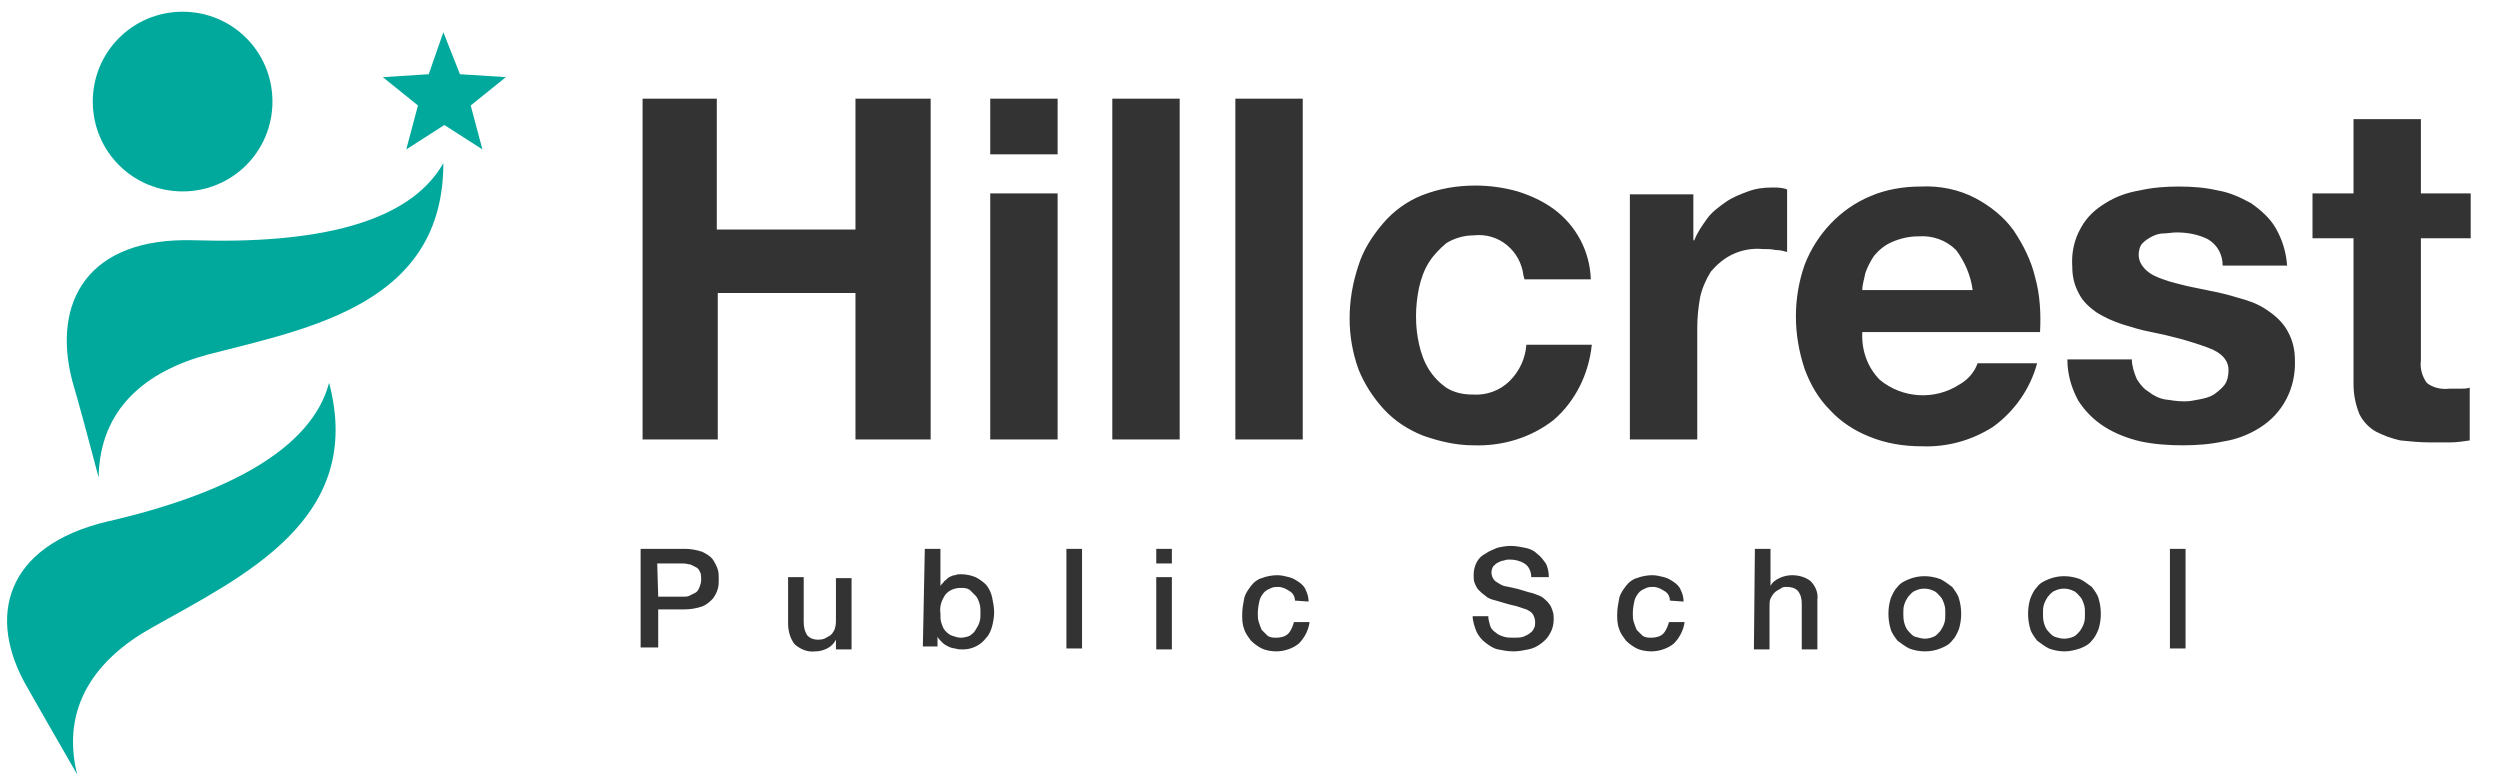
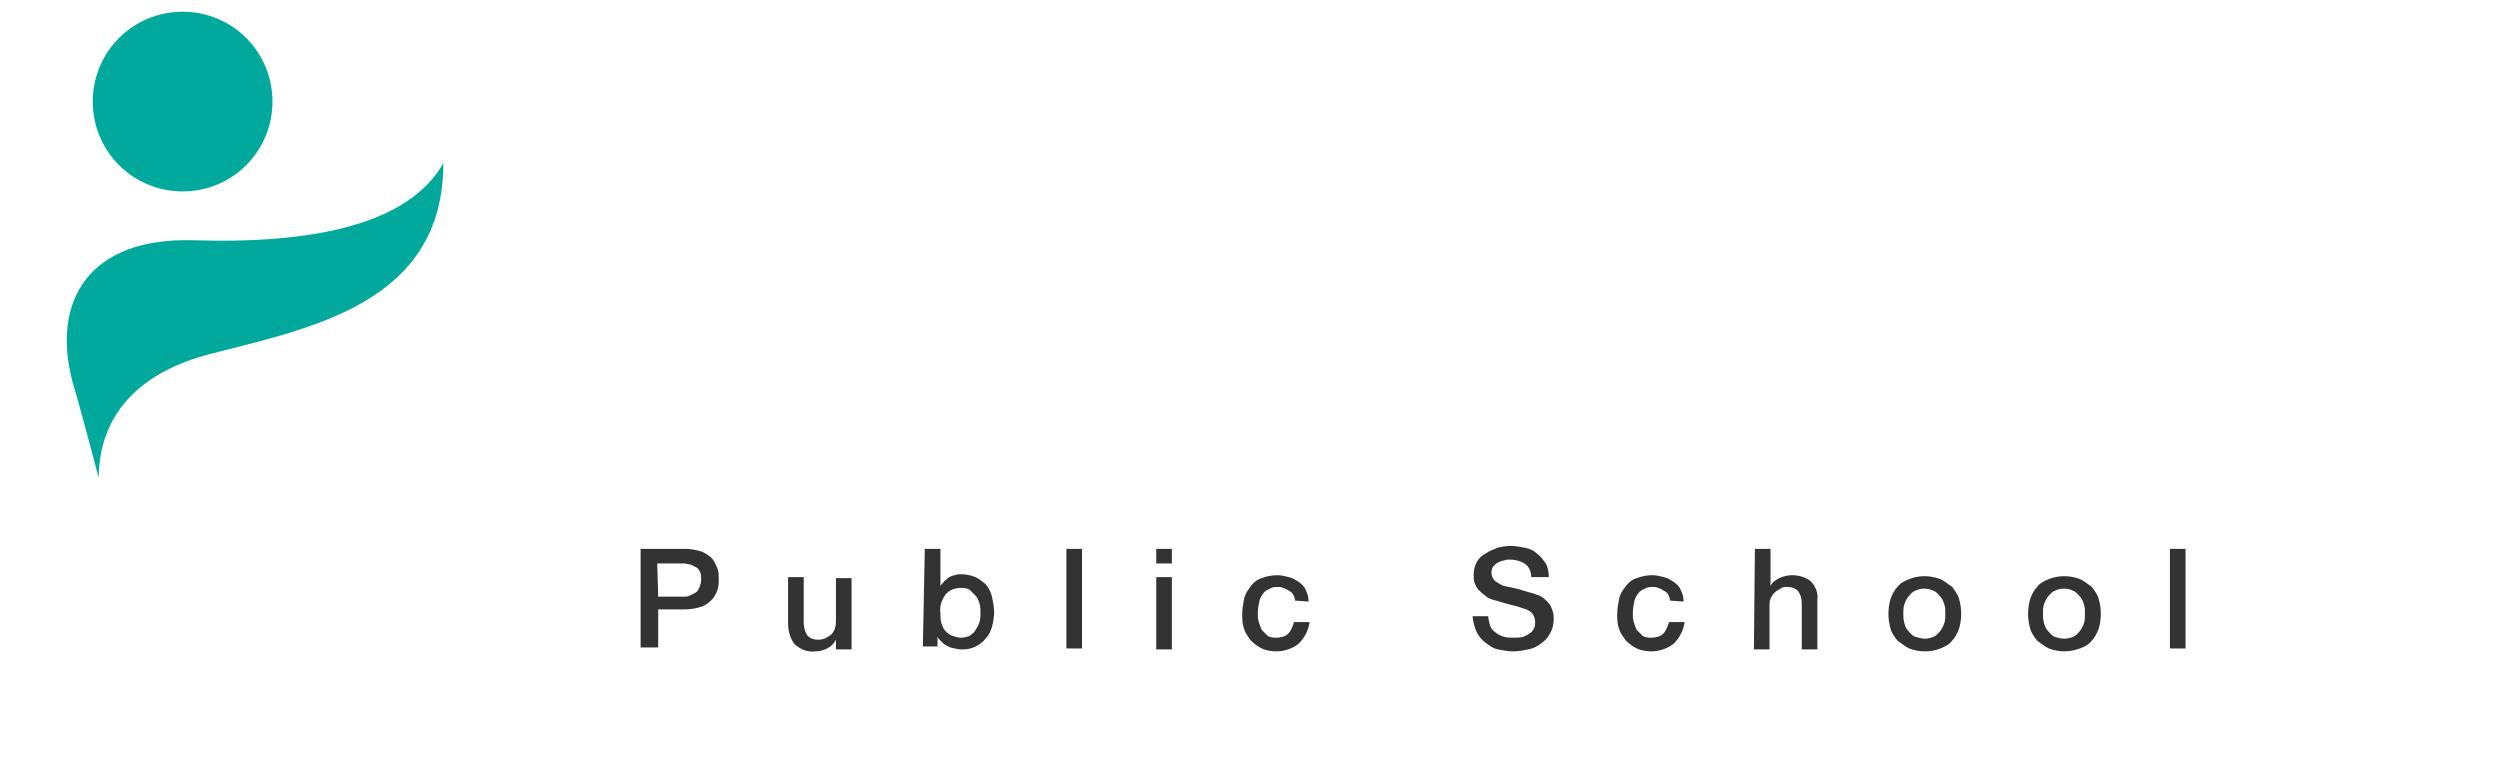
<svg xmlns="http://www.w3.org/2000/svg" xmlns:xlink="http://www.w3.org/1999/xlink" version="1.1" id="Layer_1" x="0px" y="0px" width="256px" height="80px" viewBox="0 0 256 80" style="enable-background:new 0 0 256 80;" xml:space="preserve">
  <style type="text/css">
	.st0{clip-path:url(#SVGID_00000059304158610285597910000008824960823160261567_);}
	.st1{fill-rule:evenodd;clip-rule:evenodd;fill:#01A99D;}
	.st2{fill:#01A99D;}
	.st3{fill:#333333;}
</style>
  <g>
    <defs>
      <rect id="SVGID_1_" y="0.5" width="256" height="79" />
    </defs>
    <clipPath id="SVGID_00000121275685562082123040000018052587285662288829_">
      <use xlink:href="#SVGID_1_" style="overflow:visible;" />
    </clipPath>
    <g id="Group_27" transform="translate(0 0.001)" style="clip-path:url(#SVGID_00000121275685562082123040000018052587285662288829_);">
      <path id="Path_32870" class="st1" d="M18.7,1.2c-5.1,0-9.2,4.1-9.2,9.2s4.1,9.2,9.2,9.2c5.1,0,9.2-4.1,9.2-9.2    C27.9,5.3,23.8,1.2,18.7,1.2L18.7,1.2 M19.8,24.6c12.5,0.4,22.1-1.7,25.6-7.9c0,14.4-13.6,16.9-24.1,19.6    C15,38,10.2,41.8,10.1,48.9c-1.1-4.2-2-7.5-2.7-9.9C5.3,30.9,9,24.3,19.8,24.6" />
-       <path id="Path_32871" class="st2" d="M45.4,3.3l1.7,4.3l4.7,0.3l-3.6,2.9l1.2,4.5l-3.9-2.5l-3.9,2.5l1.2-4.5l-3.6-2.9l4.7-0.3    L45.4,3.3z M11,53.4c12.2-2.8,20.9-7.4,22.7-14.2c3.7,14-8.8,19.8-18.2,25.1c-5.7,3.2-9.3,8.1-7.6,15c-2.2-3.8-3.9-6.8-5.1-8.9    C-1.4,63.2,0.5,55.9,11,53.4" />
-       <path id="Path_32872" class="st3" d="M65.8,10.1V45h7.7v-15h14.1v15h7.7V10.1h-7.7v13.4H73.4V10.1H65.8z M108.3,15.8v-5.7h-6.9    v5.7H108.3z M101.4,45h6.9V19.8h-6.9V45z M113.9,10.1V45h6.9V10.1L113.9,10.1z M126.5,10.1V45h6.9V10.1L126.5,10.1z M156.1,28.6    h6.8c-0.1-2.9-1.5-5.5-3.8-7.2c-1.1-0.8-2.4-1.4-3.7-1.8c-1.4-0.4-2.9-0.6-4.3-0.6c-1.9,0-3.7,0.3-5.5,1c-1.5,0.6-2.9,1.6-4,2.9    c-1.1,1.3-2,2.7-2.5,4.3c-0.6,1.8-0.9,3.6-0.9,5.4c0,1.8,0.3,3.5,0.9,5.2c0.6,1.5,1.5,2.9,2.6,4.1c1.1,1.2,2.5,2.1,4,2.7    c1.7,0.6,3.4,1,5.2,1c3,0.1,5.9-0.8,8.2-2.6c2.2-1.9,3.6-4.7,3.9-7.7h-6.7c-0.1,1.4-0.7,2.7-1.7,3.7c-1,1-2.4,1.5-3.8,1.4    c-1,0-1.9-0.2-2.7-0.7c-0.7-0.5-1.3-1.1-1.8-1.9c-0.5-0.8-0.8-1.7-1-2.6c-0.2-0.9-0.3-1.8-0.3-2.8c0-1,0.1-1.9,0.3-2.9    c0.2-0.9,0.5-1.8,1-2.6c0.5-0.8,1.1-1.4,1.8-2c0.8-0.5,1.8-0.8,2.8-0.8c2.6-0.3,4.8,1.6,5.1,4.1C156.1,28.5,156.1,28.6,156.1,28.6     M166.9,19.8V45h6.9V33.6c0-1.1,0.1-2.1,0.3-3.2c0.2-0.9,0.6-1.8,1.1-2.6c0.6-0.7,1.3-1.3,2.1-1.7c1-0.5,2.1-0.7,3.2-0.6    c0.4,0,0.9,0,1.3,0.1c0.5,0,0.8,0.1,1.2,0.2v-6.4c-0.5-0.2-1-0.2-1.5-0.2c-0.9,0-1.7,0.1-2.5,0.4c-0.8,0.3-1.6,0.6-2.3,1.1    c-0.7,0.5-1.4,1-1.9,1.7c-0.5,0.7-1,1.4-1.3,2.2h-0.1v-4.7H166.9z M202,29.7h-11.3c0-0.6,0.2-1.1,0.3-1.7c0.2-0.6,0.5-1.2,0.9-1.8    c0.5-0.6,1.1-1.1,1.8-1.4c0.9-0.4,1.8-0.6,2.8-0.6c1.4-0.1,2.8,0.4,3.8,1.4C201.2,26.8,201.8,28.2,202,29.7L202,29.7z M190.7,34    h18.2c0.1-1.9,0-3.8-0.5-5.6c-0.4-1.7-1.2-3.3-2.2-4.8c-1-1.4-2.4-2.5-3.9-3.3c-1.7-0.9-3.7-1.3-5.6-1.2c-1.8,0-3.6,0.3-5.2,1    c-3.1,1.3-5.5,3.9-6.7,7c-0.6,1.7-0.9,3.5-0.9,5.3c0,1.8,0.3,3.6,0.9,5.4c0.6,1.6,1.4,3,2.6,4.2c1.1,1.2,2.5,2.1,4,2.7    c1.7,0.7,3.5,1,5.4,1c2.6,0.1,5.1-0.6,7.3-2c2.2-1.6,3.8-3.9,4.5-6.5h-6.1c-0.3,0.9-1,1.7-1.9,2.2c-2.5,1.6-5.8,1.4-8.1-0.5    C191.2,37.6,190.6,35.8,190.7,34L190.7,34z M218.3,36.8h-6.6c0,1.5,0.4,2.9,1.1,4.2c0.7,1.1,1.6,2,2.7,2.7    c1.1,0.7,2.4,1.2,3.7,1.5c1.4,0.3,2.9,0.4,4.3,0.4c1.4,0,2.8-0.1,4.2-0.4c1.3-0.2,2.6-0.7,3.7-1.4c2.4-1.5,3.7-4.1,3.6-6.9    c0-1-0.2-2-0.7-2.9c-0.4-0.8-1.1-1.5-1.8-2c-0.8-0.6-1.6-1-2.6-1.3c-1-0.3-2-0.6-3-0.8c-1-0.2-1.9-0.4-2.9-0.6    c-0.8-0.2-1.7-0.4-2.5-0.7c-0.6-0.2-1.3-0.5-1.8-1c-0.4-0.4-0.7-0.9-0.7-1.5c0-0.4,0.1-0.9,0.4-1.2c0.3-0.3,0.6-0.5,1-0.7    c0.4-0.2,0.8-0.3,1.2-0.3c0.4,0,0.8-0.1,1.3-0.1c1.1,0,2.2,0.2,3.2,0.7c1,0.6,1.5,1.6,1.5,2.7h6.6c-0.1-1.4-0.5-2.7-1.2-3.9    c-0.6-1-1.5-1.8-2.5-2.5c-1.1-0.6-2.2-1.1-3.4-1.3c-1.3-0.3-2.6-0.4-4-0.4c-1.3,0-2.7,0.1-4,0.4c-1.2,0.2-2.4,0.6-3.5,1.3    c-1,0.6-1.9,1.4-2.5,2.5c-0.7,1.2-1,2.6-0.9,4c0,1,0.2,1.9,0.7,2.8c0.4,0.8,1.1,1.4,1.8,1.9c0.8,0.5,1.7,0.9,2.6,1.2    c1,0.3,1.9,0.6,3,0.8c2,0.4,3.9,0.9,5.8,1.6c1.4,0.5,2.1,1.3,2.1,2.3c0,0.5-0.1,1.1-0.4,1.5c-0.3,0.4-0.7,0.7-1.1,1    c-0.5,0.3-1,0.4-1.5,0.5c-0.5,0.1-1,0.2-1.5,0.2c-0.7,0-1.3-0.1-2-0.2c-0.6-0.1-1.2-0.4-1.7-0.8c-0.5-0.3-0.9-0.8-1.2-1.3    C218.5,38.1,218.3,37.4,218.3,36.8L218.3,36.8z M247.9,19.8v-7.6H241v7.6h-4.2v4.6h4.2v14.9c0,1.1,0.2,2.1,0.6,3.1    c0.4,0.8,1,1.4,1.7,1.8c0.8,0.4,1.6,0.7,2.5,0.9c1,0.1,2,0.2,3,0.2c0.7,0,1.4,0,2.1,0c0.7,0,1.3-0.1,2-0.2v-5.4    c-0.3,0.1-0.7,0.1-1,0.1c-0.4,0-0.7,0-1.1,0c-0.8,0.1-1.7-0.1-2.3-0.6c-0.5-0.7-0.7-1.5-0.6-2.3V24.4h5.1v-4.6L247.9,19.8z" />
      <path id="Path_32873" class="st3" d="M65.6,56.2h4.5c0.6,0,1.2,0.1,1.8,0.3c0.4,0.2,0.8,0.4,1.1,0.8c0.2,0.3,0.4,0.7,0.5,1    c0.1,0.3,0.1,0.7,0.1,1c0,0.3,0,0.7-0.1,1c-0.1,0.4-0.3,0.7-0.5,1c-0.3,0.3-0.6,0.6-1.1,0.8c-0.6,0.2-1.2,0.3-1.8,0.3h-2.7v3.9    h-1.8V56.2z M67.4,61.1H70c0.2,0,0.4,0,0.6-0.1c0.2-0.1,0.4-0.2,0.6-0.3c0.2-0.1,0.3-0.3,0.4-0.5c0.1-0.3,0.2-0.5,0.2-0.8    c0-0.3,0-0.6-0.1-0.8c-0.1-0.2-0.2-0.4-0.4-0.5c-0.2-0.1-0.4-0.2-0.6-0.3c-0.2,0-0.4-0.1-0.7-0.1h-2.7L67.4,61.1z M87.2,66.5h-1.6    v-1h0c-0.2,0.4-0.5,0.7-0.9,0.9c-0.4,0.2-0.8,0.3-1.2,0.3c-0.8,0.1-1.5-0.2-2.1-0.7c-0.5-0.6-0.7-1.4-0.7-2.2v-4.7h1.6v4.6    c0,0.5,0.1,1,0.4,1.4c0.3,0.3,0.7,0.4,1,0.4c0.3,0,0.6,0,0.9-0.2c0.2-0.1,0.4-0.2,0.6-0.4c0.1-0.2,0.3-0.4,0.3-0.6    c0.1-0.3,0.1-0.5,0.1-0.8v-4.3h1.6L87.2,66.5z M94.7,56.2h1.6V60h0c0.1-0.2,0.3-0.3,0.4-0.5c0.2-0.1,0.3-0.3,0.5-0.4    c0.2-0.1,0.4-0.2,0.6-0.2c0.2-0.1,0.4-0.1,0.6-0.1c0.5,0,1,0.1,1.5,0.3c0.4,0.2,0.8,0.5,1.1,0.8c0.3,0.4,0.5,0.8,0.6,1.3    c0.1,0.5,0.2,1,0.2,1.5c0,0.5-0.1,1-0.2,1.4c-0.1,0.4-0.3,0.9-0.6,1.2c-0.6,0.8-1.5,1.2-2.4,1.2c-0.3,0-0.5,0-0.8-0.1    c-0.2,0-0.5-0.1-0.7-0.2c-0.2-0.1-0.4-0.2-0.6-0.4c-0.2-0.2-0.4-0.4-0.5-0.6h0v1h-1.5L94.7,56.2z M100.4,62.8c0-0.3,0-0.7-0.1-1    c-0.1-0.3-0.2-0.6-0.4-0.8c-0.2-0.2-0.4-0.4-0.6-0.6c-0.3-0.2-0.6-0.2-0.9-0.2c-0.6,0-1.2,0.2-1.6,0.7c-0.4,0.6-0.6,1.2-0.5,1.9    c0,0.4,0,0.7,0.1,1c0.1,0.3,0.2,0.6,0.4,0.8c0.2,0.2,0.4,0.4,0.7,0.5c0.3,0.1,0.6,0.2,0.9,0.2c0.3,0,0.7-0.1,0.9-0.2    c0.3-0.2,0.5-0.4,0.6-0.6c0.2-0.3,0.3-0.5,0.4-0.8C100.4,63.4,100.4,63.1,100.4,62.8 M109.2,56.2h1.6v10.2h-1.6L109.2,56.2z     M118.4,56.2h1.6v1.5h-1.6L118.4,56.2z M118.4,59.1h1.6v7.4h-1.6L118.4,59.1z M132.6,61.5c0-0.4-0.2-0.8-0.6-1    c-0.3-0.2-0.7-0.4-1.1-0.4c-0.2,0-0.5,0-0.7,0.1c-0.2,0.1-0.5,0.2-0.7,0.4c-0.2,0.2-0.4,0.5-0.5,0.8c-0.1,0.4-0.2,0.9-0.2,1.4    c0,0.3,0,0.6,0.1,0.9c0.1,0.3,0.2,0.6,0.3,0.8c0.2,0.2,0.4,0.4,0.6,0.6c0.3,0.2,0.6,0.2,0.9,0.2c0.4,0,0.9-0.1,1.2-0.4    c0.3-0.3,0.5-0.8,0.6-1.2h1.6c-0.1,0.8-0.5,1.6-1.1,2.2c-0.6,0.5-1.5,0.8-2.3,0.8c-0.5,0-1.1-0.1-1.5-0.3    c-0.4-0.2-0.8-0.5-1.1-0.8c-0.3-0.4-0.6-0.8-0.7-1.2c-0.2-0.5-0.2-1-0.2-1.5c0-0.5,0.1-1.1,0.2-1.6c0.1-0.5,0.4-0.9,0.7-1.3    c0.3-0.4,0.7-0.7,1.1-0.8c0.5-0.2,1.1-0.3,1.6-0.3c0.4,0,0.8,0.1,1.2,0.2c0.4,0.1,0.7,0.3,1,0.5c0.3,0.2,0.6,0.5,0.7,0.8    c0.2,0.4,0.3,0.8,0.3,1.2L132.6,61.5z M152.4,63.1c0,0.3,0.1,0.7,0.2,1c0.1,0.3,0.3,0.5,0.6,0.7c0.2,0.2,0.5,0.3,0.8,0.4    c0.3,0.1,0.7,0.1,1,0.1c0.3,0,0.7,0,1-0.1c0.2-0.1,0.5-0.2,0.7-0.4c0.2-0.1,0.3-0.3,0.4-0.5c0.1-0.2,0.1-0.4,0.1-0.6    c0-0.3-0.1-0.6-0.3-0.9c-0.2-0.2-0.4-0.3-0.6-0.4c-0.4-0.1-0.8-0.3-1.3-0.4c-0.5-0.1-1.1-0.3-1.8-0.5c-0.4-0.1-0.8-0.2-1.1-0.5    c-0.3-0.2-0.5-0.4-0.7-0.6c-0.2-0.2-0.3-0.5-0.4-0.7c-0.1-0.3-0.1-0.5-0.1-0.8c0-0.5,0.1-0.9,0.3-1.3c0.2-0.4,0.5-0.7,0.9-0.9    c0.4-0.3,0.8-0.4,1.2-0.6c0.4-0.1,0.9-0.2,1.4-0.2c0.5,0,1,0.1,1.5,0.2c0.5,0.1,0.9,0.3,1.2,0.6c0.4,0.3,0.6,0.6,0.9,1    c0.2,0.4,0.3,0.9,0.3,1.4h-1.8c0-0.5-0.2-1.1-0.7-1.4c-0.5-0.3-1-0.4-1.5-0.4c-0.2,0-0.4,0-0.6,0.1c-0.2,0-0.4,0.1-0.6,0.2    c-0.2,0.1-0.3,0.2-0.5,0.4c-0.3,0.5-0.2,1.1,0.2,1.5c0.3,0.2,0.6,0.4,0.9,0.5l0.5,0.1l0.9,0.2l1,0.3c0.3,0.1,0.5,0.1,0.7,0.2    c0.3,0.1,0.6,0.2,0.9,0.4c0.2,0.2,0.5,0.4,0.6,0.6c0.2,0.2,0.3,0.5,0.4,0.8c0.1,0.3,0.1,0.5,0.1,0.8c0,0.5-0.1,1-0.4,1.5    c-0.2,0.4-0.5,0.7-0.9,1c-0.4,0.3-0.8,0.5-1.3,0.6c-0.5,0.1-1,0.2-1.5,0.2c-0.6,0-1.1-0.1-1.6-0.2c-0.5-0.1-0.9-0.4-1.3-0.7    c-0.4-0.3-0.7-0.7-0.9-1.1c-0.2-0.5-0.4-1.1-0.4-1.6L152.4,63.1z M171,61.5c0-0.4-0.2-0.8-0.6-1c-0.3-0.2-0.7-0.4-1.1-0.4    c-0.2,0-0.5,0-0.7,0.1c-0.2,0.1-0.5,0.2-0.7,0.4c-0.2,0.2-0.4,0.5-0.5,0.8c-0.1,0.4-0.2,0.9-0.2,1.4c0,0.3,0,0.6,0.1,0.9    c0.1,0.3,0.2,0.6,0.3,0.8c0.2,0.2,0.4,0.4,0.6,0.6c0.3,0.2,0.6,0.2,0.9,0.2c0.4,0,0.9-0.1,1.2-0.4c0.3-0.3,0.5-0.8,0.6-1.2h1.6    c-0.1,0.8-0.5,1.6-1.1,2.2c-0.6,0.5-1.5,0.8-2.3,0.8c-0.5,0-1.1-0.1-1.5-0.3c-0.4-0.2-0.8-0.5-1.1-0.8c-0.3-0.4-0.6-0.8-0.7-1.2    c-0.2-0.5-0.2-1-0.2-1.5c0-0.5,0.1-1.1,0.2-1.6c0.1-0.5,0.4-0.9,0.7-1.3c0.3-0.4,0.7-0.7,1.1-0.8c0.5-0.2,1.1-0.3,1.6-0.3    c0.4,0,0.8,0.1,1.2,0.2c0.4,0.1,0.7,0.3,1,0.5c0.3,0.2,0.6,0.5,0.7,0.8c0.2,0.4,0.3,0.8,0.3,1.2L171,61.5z M179.7,56.2h1.6V60h0    c0.2-0.4,0.5-0.6,0.9-0.8c0.4-0.2,0.9-0.3,1.3-0.3c0.7,0,1.4,0.2,1.9,0.6c0.5,0.5,0.8,1.2,0.7,1.9v5.1h-1.6v-4.7    c0-0.5-0.1-0.9-0.4-1.3c-0.3-0.3-0.7-0.4-1.1-0.4c-0.3,0-0.5,0-0.7,0.2c-0.2,0.1-0.4,0.2-0.6,0.4c-0.2,0.2-0.3,0.4-0.4,0.6    c-0.1,0.2-0.1,0.5-0.1,0.8v4.4h-1.6L179.7,56.2z M197.1,66.7c-0.5,0-1.1-0.1-1.6-0.3c-0.4-0.2-0.8-0.5-1.2-0.8    c-0.3-0.4-0.6-0.8-0.7-1.2c-0.3-1-0.3-2.1,0-3.1c0.2-0.5,0.4-0.9,0.7-1.2c0.3-0.4,0.7-0.6,1.2-0.8c1-0.4,2.1-0.4,3.2,0    c0.4,0.2,0.8,0.5,1.2,0.8c0.3,0.4,0.6,0.8,0.7,1.2c0.3,1,0.3,2.1,0,3.1c-0.2,0.5-0.4,0.9-0.7,1.2c-0.3,0.4-0.7,0.6-1.2,0.8    C198.2,66.6,197.7,66.7,197.1,66.7 M197.1,65.4c0.3,0,0.7-0.1,0.9-0.2c0.3-0.1,0.5-0.4,0.7-0.6c0.2-0.3,0.3-0.5,0.4-0.8    c0.1-0.3,0.1-0.6,0.1-1c0-0.3,0-0.6-0.1-0.9c-0.1-0.3-0.2-0.6-0.4-0.8c-0.2-0.2-0.4-0.5-0.7-0.6c-0.6-0.3-1.3-0.3-1.9,0    c-0.3,0.1-0.5,0.4-0.7,0.6c-0.2,0.3-0.3,0.5-0.4,0.8c-0.1,0.3-0.1,0.6-0.1,0.9c0,0.3,0,0.6,0.1,1c0.1,0.3,0.2,0.6,0.4,0.8    c0.2,0.2,0.4,0.5,0.7,0.6C196.5,65.3,196.8,65.4,197.1,65.4 M211.4,66.7c-0.5,0-1.1-0.1-1.6-0.3c-0.4-0.2-0.8-0.5-1.2-0.8    c-0.3-0.4-0.6-0.8-0.7-1.2c-0.3-1-0.3-2.1,0-3.1c0.2-0.5,0.4-0.9,0.7-1.2c0.3-0.4,0.7-0.6,1.2-0.8c1-0.4,2.1-0.4,3.2,0    c0.4,0.2,0.8,0.5,1.2,0.8c0.3,0.4,0.6,0.8,0.7,1.2c0.3,1,0.3,2.1,0,3.1c-0.2,0.5-0.4,0.9-0.7,1.2c-0.3,0.4-0.7,0.6-1.2,0.8    C212.4,66.6,211.9,66.7,211.4,66.7 M211.4,65.4c0.3,0,0.7-0.1,0.9-0.2c0.3-0.1,0.5-0.4,0.7-0.6c0.2-0.3,0.3-0.5,0.4-0.8    c0.1-0.3,0.1-0.6,0.1-1c0-0.3,0-0.6-0.1-0.9c-0.1-0.3-0.2-0.6-0.4-0.8c-0.2-0.2-0.4-0.5-0.7-0.6c-0.6-0.3-1.3-0.3-1.9,0    c-0.3,0.1-0.5,0.4-0.7,0.6c-0.2,0.3-0.3,0.5-0.4,0.8c-0.1,0.3-0.1,0.6-0.1,0.9c0,0.3,0,0.6,0.1,1c0.1,0.3,0.2,0.6,0.4,0.8    c0.2,0.2,0.4,0.5,0.7,0.6C210.7,65.3,211,65.4,211.4,65.4 M222.2,56.2h1.6v10.2h-1.6V56.2z" />
    </g>
  </g>
</svg>